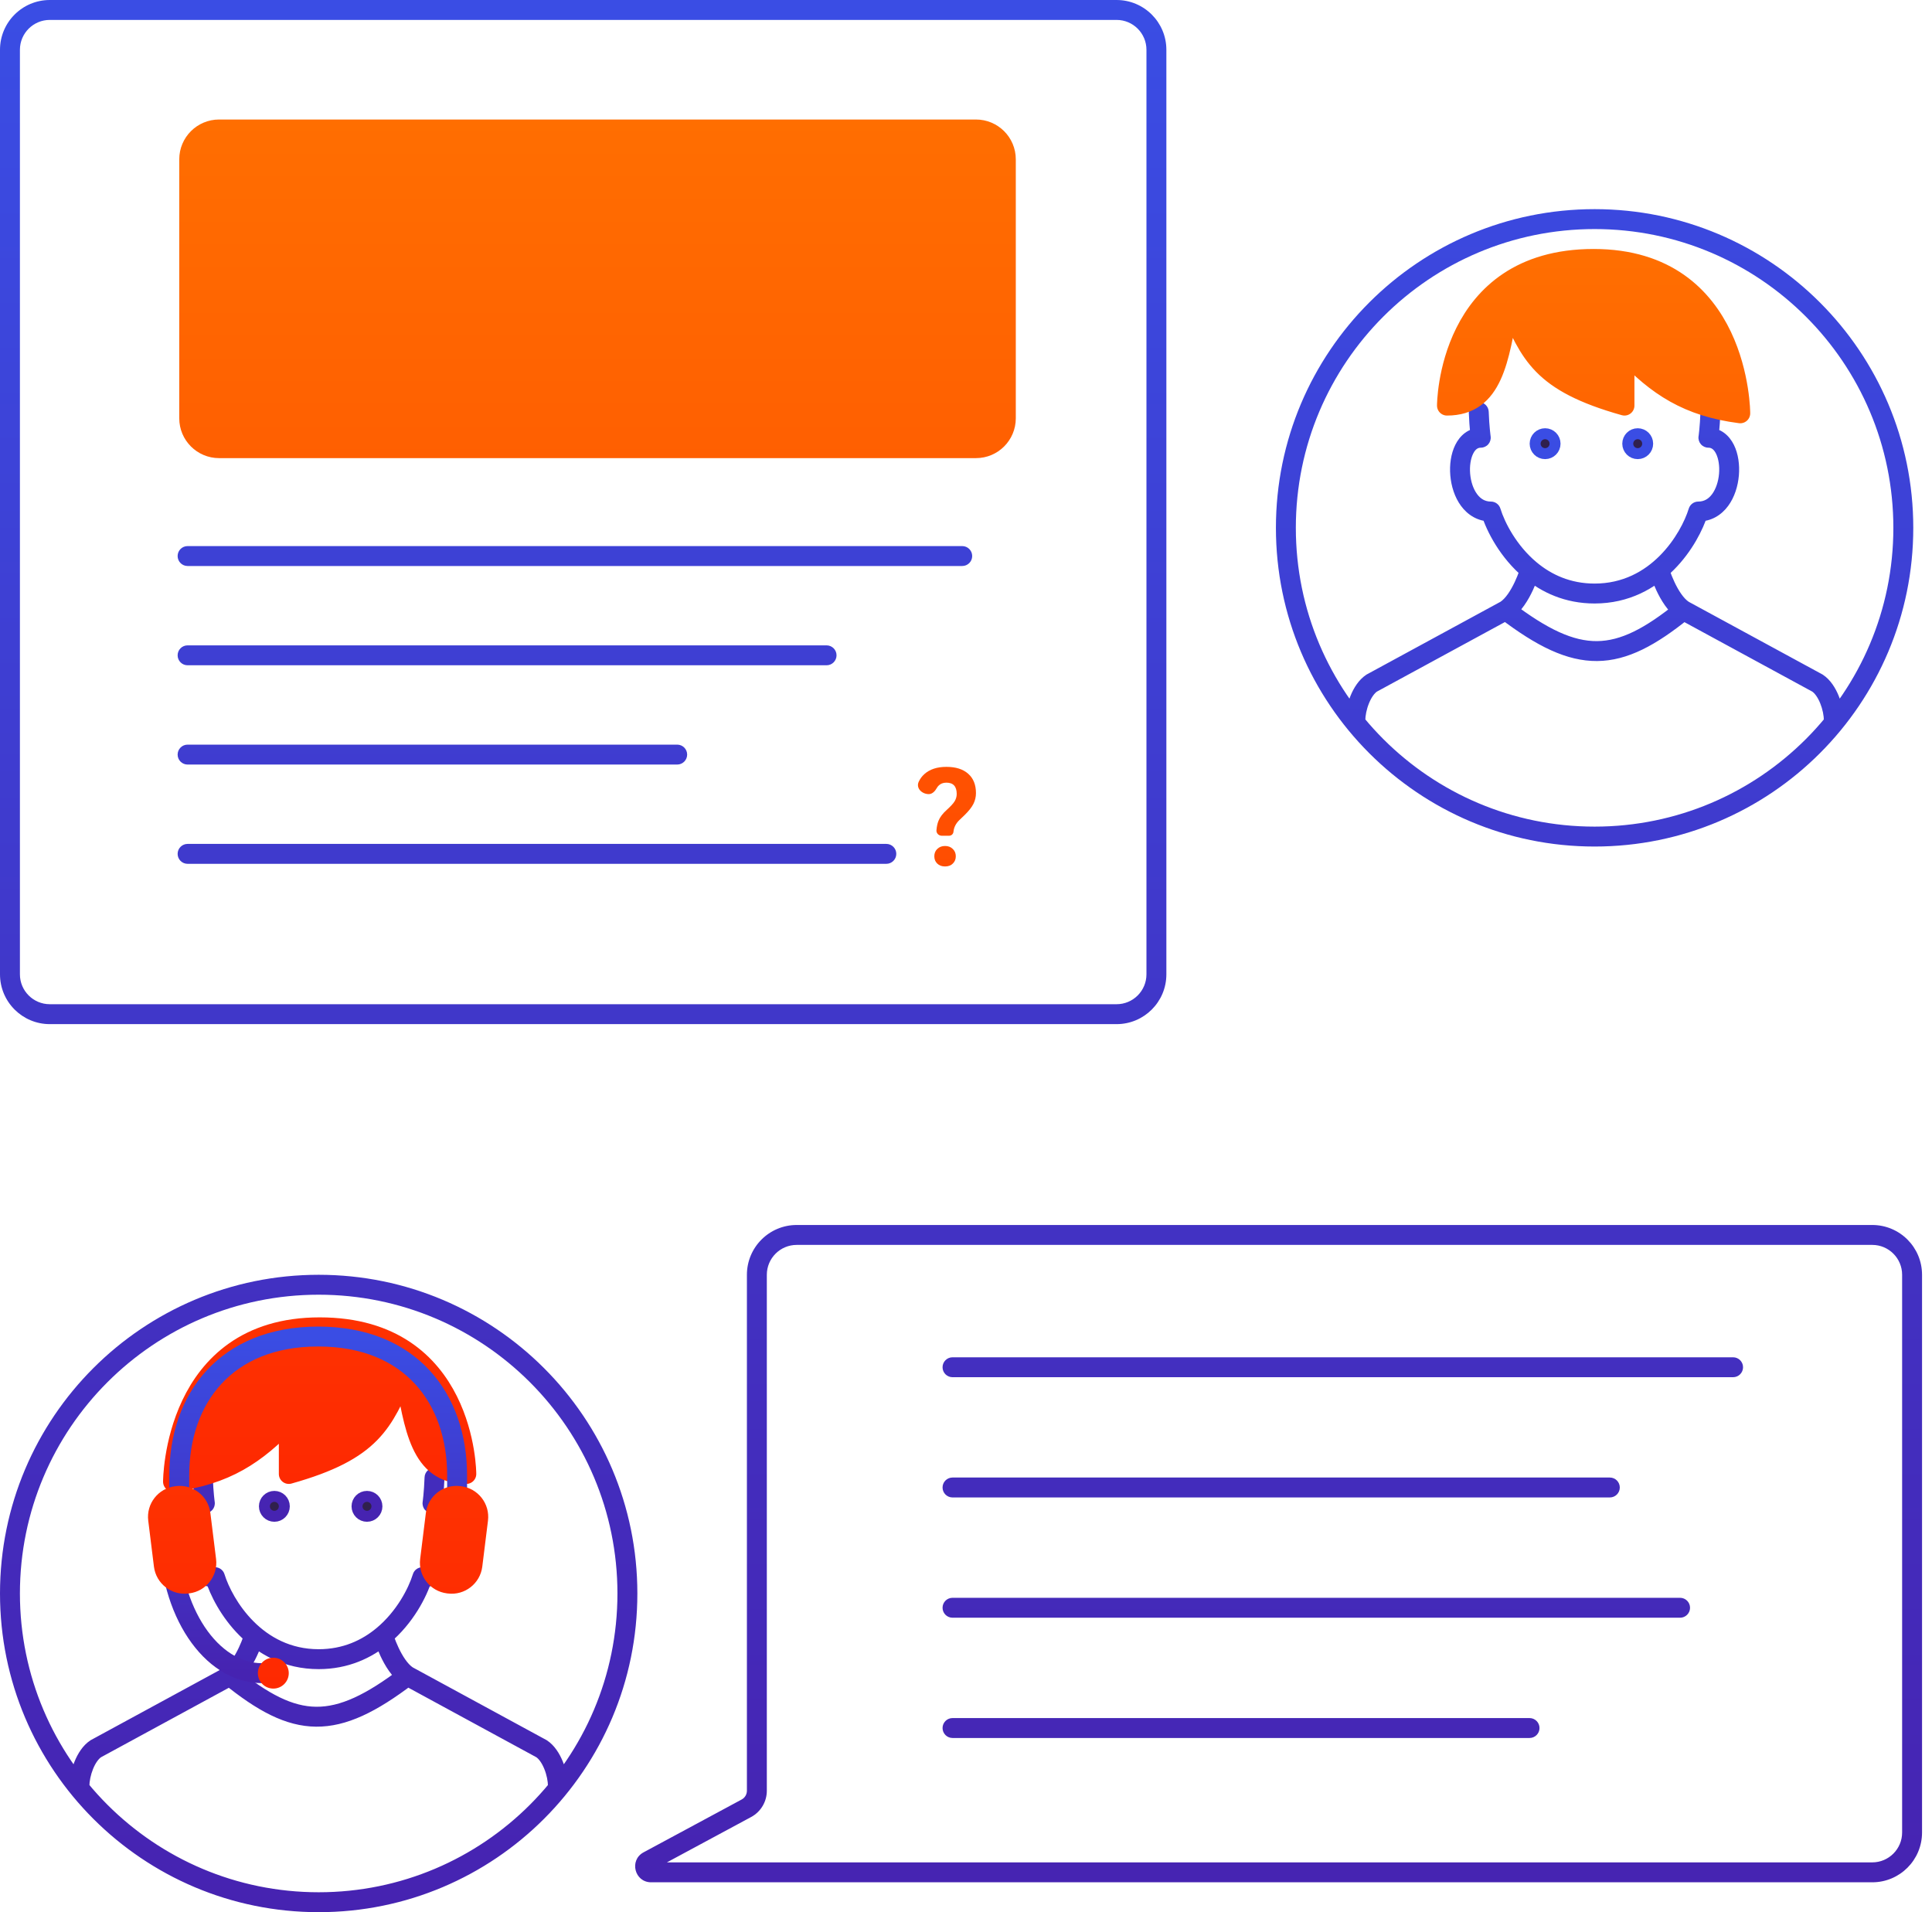
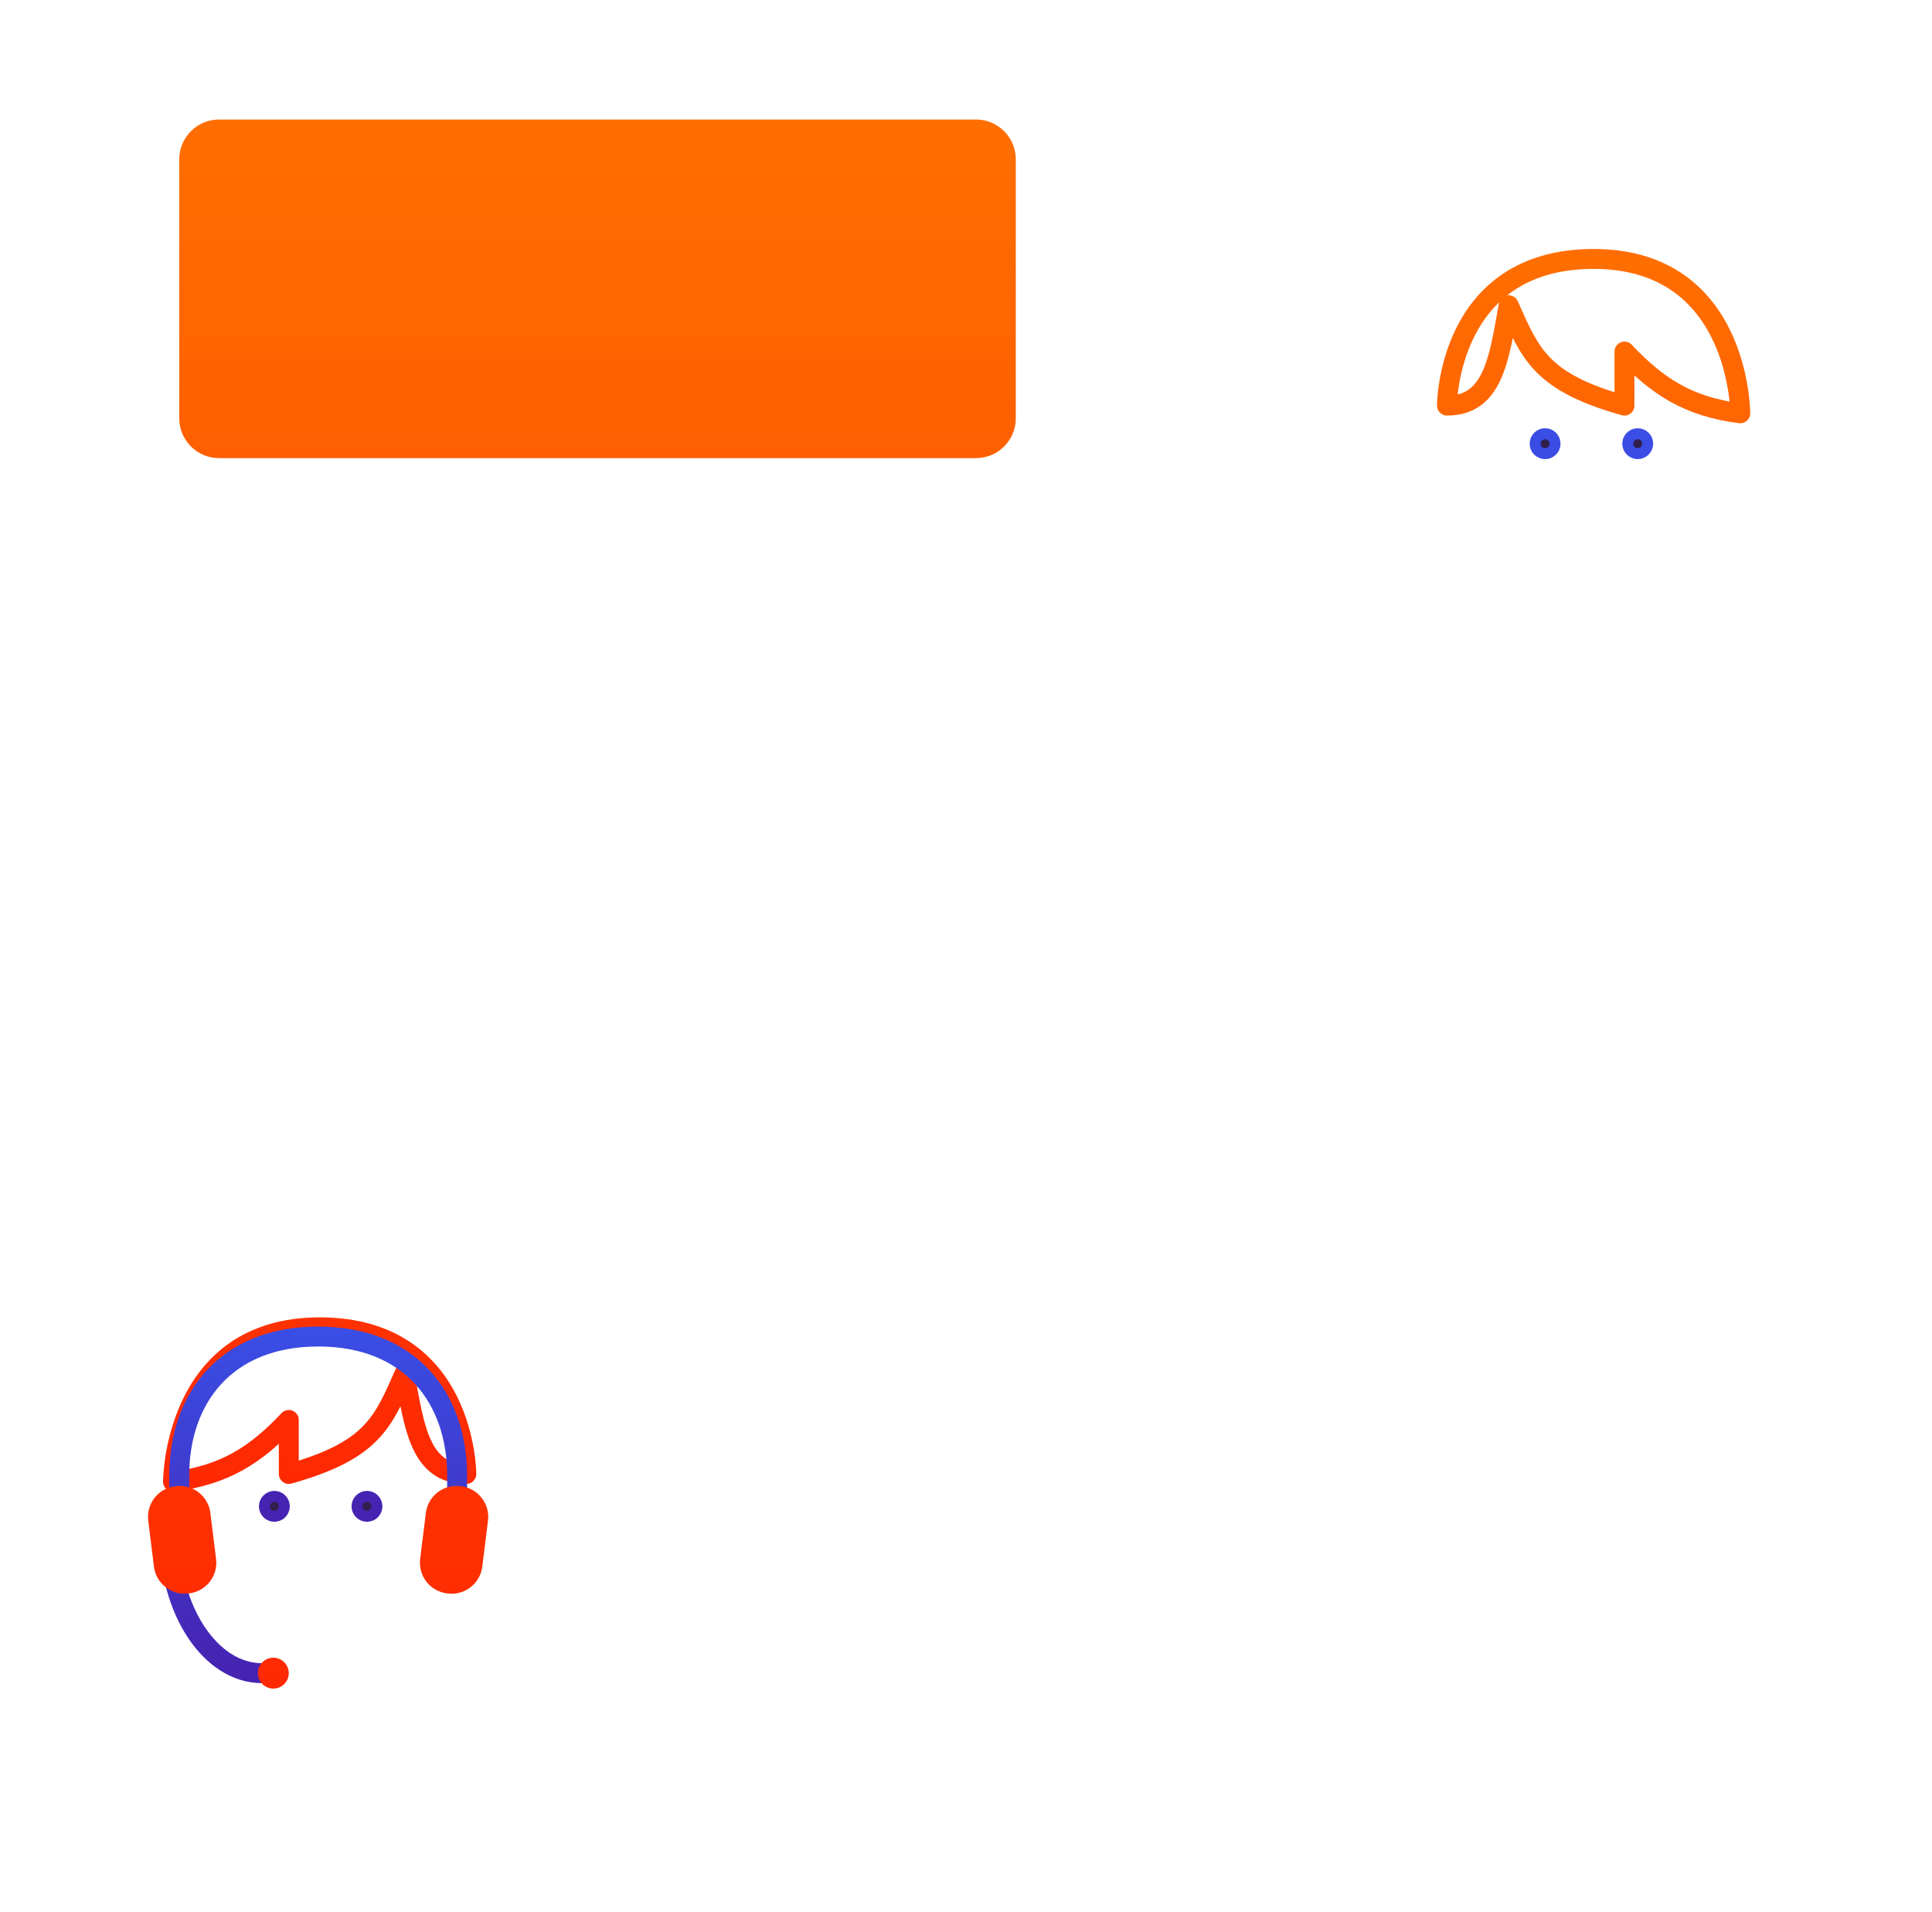
<svg xmlns="http://www.w3.org/2000/svg" width="97" height="96" viewBox="0 0 97 96" fill="none">
-   <path d="M10.794 79.181L11.271 79.034C11.207 78.824 11.013 78.681 10.794 78.681V79.181ZM10.286 75.476V75.976C10.431 75.976 10.569 75.912 10.664 75.803C10.759 75.693 10.801 75.547 10.78 75.404L10.286 75.476ZM21.206 79.181V78.681C20.987 78.681 20.793 78.824 20.729 79.034L21.206 79.181ZM21.714 75.476L21.22 75.404C21.199 75.547 21.241 75.693 21.336 75.803C21.431 75.912 21.569 75.976 21.714 75.976V75.476ZM4.81 87.795L4.571 87.355L4.553 87.365L4.535 87.377L4.81 87.795ZM27.19 87.795L27.465 87.377L27.447 87.365L27.429 87.355L27.19 87.795ZM10.684 74.17C10.675 73.894 10.443 73.678 10.167 73.688C9.891 73.698 9.675 73.929 9.685 74.205L10.684 74.17ZM22.315 74.205C22.325 73.929 22.109 73.698 21.833 73.688C21.557 73.678 21.325 73.894 21.316 74.17L22.315 74.205ZM85.266 25.681V25.181C85.047 25.181 84.853 25.324 84.788 25.534L85.266 25.681ZM85.774 21.976L85.279 21.904C85.258 22.047 85.301 22.193 85.396 22.303C85.491 22.413 85.629 22.476 85.774 22.476V21.976ZM74.853 25.681L75.331 25.534C75.267 25.324 75.073 25.181 74.853 25.181V25.681ZM74.346 21.976V22.476C74.491 22.476 74.629 22.413 74.724 22.303C74.819 22.193 74.861 22.047 74.84 21.904L74.346 21.976ZM91.25 34.295L91.525 33.877L91.507 33.865L91.489 33.855L91.25 34.295ZM68.87 34.295L68.631 33.855L68.612 33.865L68.595 33.877L68.87 34.295ZM86.375 20.705C86.385 20.429 86.169 20.198 85.893 20.188C85.617 20.178 85.385 20.394 85.376 20.67L86.375 20.705ZM74.744 20.67C74.734 20.394 74.503 20.178 74.227 20.188C73.951 20.198 73.735 20.429 73.745 20.705L74.744 20.67ZM47.823 68.142C47.547 68.142 47.323 68.366 47.323 68.642C47.323 68.918 47.547 69.142 47.823 69.142V68.142ZM87.013 69.142C87.29 69.142 87.513 68.918 87.513 68.642C87.513 68.366 87.29 68.142 87.013 68.142V69.142ZM47.823 74.179C47.547 74.179 47.323 74.403 47.323 74.679C47.323 74.956 47.547 75.179 47.823 75.179V74.179ZM80.825 75.179C81.101 75.179 81.325 74.956 81.325 74.679C81.325 74.403 81.101 74.179 80.825 74.179V75.179ZM47.823 80.217C47.547 80.217 47.323 80.441 47.323 80.717C47.323 80.993 47.547 81.217 47.823 81.217V80.217ZM84.352 81.217C84.628 81.217 84.852 80.993 84.852 80.717C84.852 80.441 84.628 80.217 84.352 80.217V81.217ZM47.823 86.255C47.547 86.255 47.323 86.479 47.323 86.755C47.323 87.031 47.547 87.255 47.823 87.255V86.255ZM76.794 87.255C77.071 87.255 77.294 87.031 77.294 86.755C77.294 86.479 77.071 86.255 76.794 86.255V87.255ZM37.474 90.783L37.711 91.223L37.711 91.223L37.474 90.783ZM94 62L94 62.5L94 62ZM40 62L40 61.5L40 62ZM32.548 93.436L32.311 92.996L32.311 92.996L32.548 93.436ZM56.06 0.5L56.06 1L56.06 0.5ZM2.5 0.5L2.5 1L2.5 0.5ZM48.311 28.416C48.587 28.416 48.811 28.192 48.811 27.916C48.811 27.639 48.587 27.416 48.311 27.416V28.416ZM9.418 27.416C9.142 27.416 8.918 27.639 8.918 27.916C8.918 28.192 9.142 28.416 9.418 28.416V27.416ZM41.5 33.4C41.776 33.4 42 33.176 42 32.9C42 32.623 41.776 32.4 41.5 32.4V33.4ZM9.418 32.4C9.142 32.4 8.918 32.623 8.918 32.9C8.918 33.176 9.142 33.4 9.418 33.4V32.4ZM34 38.384C34.276 38.384 34.5 38.16 34.5 37.884C34.5 37.608 34.276 37.384 34 37.384V38.384ZM9.418 37.384C9.142 37.384 8.918 37.608 8.918 37.884C8.918 38.16 9.142 38.384 9.418 38.384V37.384ZM44.5 43.368C44.776 43.368 45 43.144 45 42.868C45 42.592 44.776 42.368 44.5 42.368V43.368ZM9.418 42.368C9.142 42.368 8.918 42.592 8.918 42.868C8.918 43.144 9.142 43.368 9.418 43.368V42.368ZM31 80C31 88.284 24.284 95 16 95V96C24.837 96 32 88.837 32 80H31ZM16 95C7.716 95 1 88.284 1 80H0C0 88.837 7.163 96 16 96V95ZM1 80C1 71.716 7.716 65 16 65V64C7.163 64 0 71.163 0 80H1ZM16 65C24.284 65 31 71.716 31 80H32C32 71.163 24.837 64 16 64V65ZM10.316 79.328C10.548 80.082 11.101 81.185 12.021 82.107C12.948 83.038 14.265 83.798 16 83.798V82.798C14.586 82.798 13.511 82.186 12.729 81.401C11.938 80.608 11.462 79.652 11.271 79.034L10.316 79.328ZM10.794 78.681C10.504 78.681 10.278 78.549 10.099 78.305C9.911 78.05 9.786 77.681 9.752 77.286C9.718 76.888 9.78 76.522 9.902 76.277C10.018 76.043 10.151 75.976 10.286 75.976V74.976C9.659 74.976 9.235 75.371 9.007 75.832C8.783 76.282 8.711 76.842 8.756 77.371C8.801 77.902 8.97 78.46 9.294 78.899C9.627 79.35 10.131 79.681 10.794 79.681V78.681ZM20.729 79.034C20.509 79.744 19.919 80.888 18.917 81.726L19.559 82.493C20.736 81.507 21.42 80.186 21.684 79.328L20.729 79.034ZM18.917 81.726C18.175 82.347 17.215 82.798 16 82.798V83.798C17.485 83.798 18.666 83.24 19.559 82.493L18.917 81.726ZM21.206 79.681C21.869 79.681 22.373 79.35 22.706 78.899C23.029 78.46 23.199 77.902 23.244 77.371C23.29 76.842 23.217 76.282 22.993 75.832C22.765 75.371 22.341 74.976 21.714 74.976V75.976C21.849 75.976 21.982 76.043 22.098 76.277C22.22 76.522 22.282 76.888 22.248 77.286C22.214 77.681 22.09 78.05 21.901 78.305C21.722 78.549 21.496 78.681 21.206 78.681V79.681ZM11.302 83.697L4.571 87.355L5.049 88.234L11.78 84.576L11.302 83.697ZM4.535 87.377C4.159 87.625 3.903 88.042 3.744 88.436C3.58 88.84 3.487 89.292 3.487 89.688H4.487C4.487 89.434 4.551 89.108 4.671 88.812C4.795 88.505 4.951 88.301 5.085 88.212L4.535 87.377ZM12.762 82.11C12.282 81.97 12.282 81.97 12.282 81.969C12.282 81.969 12.282 81.969 12.282 81.969C12.282 81.969 12.282 81.969 12.282 81.969C12.282 81.969 12.282 81.969 12.282 81.969C12.282 81.97 12.282 81.97 12.282 81.971C12.281 81.973 12.28 81.976 12.279 81.981C12.276 81.99 12.271 82.004 12.265 82.023C12.253 82.061 12.235 82.117 12.21 82.186C12.16 82.325 12.087 82.515 11.991 82.718C11.788 83.15 11.532 83.544 11.266 83.719L11.816 84.554C12.33 84.215 12.684 83.596 12.896 83.143C13.009 82.904 13.094 82.683 13.152 82.522C13.181 82.442 13.203 82.375 13.218 82.328C13.225 82.305 13.231 82.286 13.235 82.273C13.237 82.266 13.239 82.261 13.24 82.257C13.24 82.255 13.241 82.254 13.241 82.252C13.241 82.252 13.242 82.251 13.242 82.251C13.242 82.251 13.242 82.25 13.242 82.25C13.242 82.25 13.242 82.25 13.242 82.25C13.242 82.25 13.242 82.25 12.762 82.11ZM20.22 84.576L26.951 88.234L27.429 87.355L20.698 83.697L20.22 84.576ZM26.915 88.212C27.049 88.301 27.205 88.505 27.329 88.812C27.45 89.108 27.512 89.434 27.512 89.688H28.512C28.512 89.292 28.42 88.84 28.256 88.436C28.097 88.042 27.841 87.625 27.465 87.377L26.915 88.212ZM19.238 82.11C18.758 82.25 18.758 82.25 18.758 82.25C18.758 82.25 18.758 82.25 18.758 82.25C18.758 82.25 18.758 82.251 18.758 82.251C18.758 82.251 18.759 82.252 18.759 82.252C18.759 82.254 18.76 82.255 18.76 82.257C18.761 82.261 18.763 82.266 18.765 82.273C18.769 82.286 18.775 82.305 18.782 82.328C18.797 82.375 18.82 82.442 18.848 82.522C18.906 82.683 18.991 82.904 19.104 83.143C19.316 83.596 19.67 84.215 20.184 84.554L20.734 83.719C20.468 83.544 20.212 83.15 20.009 82.718C19.913 82.515 19.84 82.325 19.79 82.186C19.765 82.117 19.747 82.061 19.735 82.023C19.729 82.004 19.724 81.99 19.721 81.981C19.72 81.976 19.719 81.973 19.718 81.971C19.718 81.97 19.718 81.97 19.718 81.969C19.718 81.969 19.718 81.969 19.718 81.969C19.718 81.969 19.718 81.969 19.718 81.969C19.718 81.969 19.718 81.969 19.718 81.969C19.718 81.97 19.718 81.97 19.238 82.11ZM10.286 75.476C10.78 75.404 10.78 75.404 10.78 75.404C10.78 75.404 10.781 75.404 10.781 75.404C10.781 75.404 10.781 75.404 10.781 75.404C10.781 75.404 10.781 75.404 10.781 75.404C10.781 75.404 10.78 75.404 10.78 75.403C10.78 75.403 10.78 75.402 10.78 75.4C10.78 75.397 10.779 75.392 10.778 75.386C10.776 75.372 10.774 75.351 10.77 75.323C10.763 75.267 10.754 75.184 10.743 75.076C10.722 74.86 10.698 74.549 10.684 74.17L9.685 74.205C9.699 74.607 9.725 74.94 9.748 75.173C9.759 75.29 9.77 75.382 9.778 75.445C9.781 75.477 9.785 75.502 9.787 75.519C9.788 75.528 9.789 75.534 9.79 75.539C9.79 75.541 9.79 75.543 9.791 75.545C9.791 75.546 9.791 75.546 9.791 75.547C9.791 75.547 9.791 75.547 9.791 75.547C9.791 75.547 9.791 75.547 9.791 75.547C9.791 75.547 9.791 75.547 9.791 75.547C9.791 75.547 9.791 75.548 10.286 75.476ZM21.714 75.476C22.209 75.548 22.209 75.547 22.209 75.547C22.209 75.547 22.209 75.547 22.209 75.547C22.209 75.547 22.209 75.547 22.209 75.547C22.209 75.547 22.209 75.547 22.209 75.547C22.209 75.546 22.209 75.546 22.209 75.545C22.21 75.543 22.21 75.541 22.21 75.539C22.211 75.534 22.212 75.528 22.213 75.519C22.215 75.502 22.219 75.477 22.223 75.445C22.23 75.382 22.241 75.29 22.252 75.173C22.275 74.94 22.301 74.607 22.315 74.205L21.316 74.17C21.302 74.549 21.278 74.86 21.257 75.076C21.246 75.184 21.237 75.267 21.23 75.323C21.227 75.351 21.224 75.372 21.222 75.386C21.221 75.392 21.22 75.397 21.22 75.4C21.22 75.402 21.22 75.403 21.22 75.403C21.22 75.404 21.219 75.404 21.219 75.404C21.219 75.404 21.219 75.404 21.219 75.404C21.219 75.404 21.219 75.404 21.219 75.404C21.219 75.404 21.22 75.404 21.22 75.404C21.22 75.404 21.22 75.404 21.714 75.476ZM11.226 84.525C12.904 85.884 14.333 86.673 15.869 86.687C17.401 86.7 18.915 85.939 20.762 84.534L20.156 83.738C18.349 85.114 17.062 85.697 15.877 85.687C14.697 85.677 13.494 85.075 11.856 83.748L11.226 84.525ZM64.06 26.5C64.06 35.337 71.223 42.5 80.06 42.5V41.5C71.776 41.5 65.06 34.784 65.06 26.5H64.06ZM80.06 42.5C88.896 42.5 96.06 35.337 96.06 26.5H95.06C95.06 34.784 88.344 41.5 80.06 41.5V42.5ZM96.06 26.5C96.06 17.663 88.896 10.5 80.06 10.5V11.5C88.344 11.5 95.06 18.216 95.06 26.5H96.06ZM80.06 10.5C71.223 10.5 64.06 17.663 64.06 26.5H65.06C65.06 18.216 71.776 11.5 80.06 11.5V10.5ZM84.788 25.534C84.598 26.152 84.122 27.108 83.331 27.901C82.549 28.686 81.474 29.298 80.06 29.298V30.298C81.795 30.298 83.112 29.538 84.039 28.607C84.959 27.685 85.511 26.582 85.744 25.828L84.788 25.534ZM85.266 26.181C85.929 26.181 86.433 25.85 86.766 25.399C87.089 24.96 87.258 24.402 87.304 23.871C87.349 23.342 87.277 22.782 87.053 22.332C86.824 21.872 86.401 21.476 85.774 21.476V22.476C85.909 22.476 86.041 22.543 86.158 22.777C86.279 23.022 86.342 23.388 86.308 23.786C86.274 24.181 86.149 24.55 85.961 24.805C85.781 25.049 85.556 25.181 85.266 25.181V26.181ZM74.376 25.828C74.64 26.686 75.324 28.007 76.501 28.993L77.143 28.226C76.141 27.387 75.55 26.244 75.331 25.534L74.376 25.828ZM76.501 28.993C77.393 29.741 78.575 30.298 80.06 30.298V29.298C78.845 29.298 77.884 28.847 77.143 28.226L76.501 28.993ZM74.853 25.181C74.564 25.181 74.338 25.049 74.159 24.805C73.97 24.55 73.846 24.181 73.812 23.786C73.778 23.388 73.84 23.022 73.962 22.777C74.078 22.543 74.21 22.476 74.346 22.476V21.476C73.719 21.476 73.295 21.872 73.067 22.332C72.843 22.782 72.77 23.342 72.816 23.871C72.861 24.402 73.03 24.96 73.354 25.399C73.686 25.85 74.191 26.181 74.853 26.181V25.181ZM84.28 31.076L91.011 34.734L91.489 33.855L84.757 30.197L84.28 31.076ZM90.975 34.712C91.109 34.801 91.265 35.005 91.389 35.312C91.509 35.608 91.572 35.934 91.572 36.188H92.572C92.572 35.792 92.479 35.34 92.316 34.936C92.156 34.542 91.901 34.125 91.525 33.877L90.975 34.712ZM83.298 28.61C82.818 28.75 82.818 28.75 82.818 28.75C82.818 28.75 82.818 28.75 82.818 28.75C82.818 28.75 82.818 28.75 82.818 28.751C82.818 28.751 82.818 28.752 82.819 28.752C82.819 28.753 82.819 28.755 82.82 28.757C82.821 28.761 82.823 28.766 82.825 28.773C82.829 28.786 82.835 28.805 82.842 28.828C82.857 28.875 82.879 28.942 82.908 29.022C82.966 29.183 83.051 29.404 83.163 29.643C83.376 30.096 83.73 30.715 84.244 31.054L84.794 30.219C84.528 30.044 84.272 29.65 84.069 29.218C83.973 29.015 83.9 28.825 83.85 28.686C83.825 28.617 83.806 28.561 83.794 28.523C83.788 28.504 83.784 28.49 83.781 28.481C83.78 28.476 83.779 28.473 83.778 28.471C83.778 28.47 83.778 28.47 83.778 28.469C83.778 28.469 83.778 28.469 83.778 28.469C83.778 28.469 83.778 28.469 83.778 28.469C83.778 28.469 83.778 28.47 83.778 28.47C83.778 28.47 83.778 28.47 83.298 28.61ZM75.362 30.197L68.631 33.855L69.109 34.734L75.84 31.076L75.362 30.197ZM68.595 33.877C68.219 34.125 67.963 34.542 67.804 34.936C67.64 35.34 67.547 35.792 67.547 36.188H68.547C68.547 35.934 68.61 35.608 68.731 35.312C68.855 35.005 69.01 34.801 69.145 34.712L68.595 33.877ZM76.822 28.61C76.342 28.47 76.342 28.47 76.342 28.47C76.342 28.47 76.342 28.469 76.342 28.469C76.342 28.469 76.342 28.469 76.342 28.469C76.342 28.469 76.342 28.469 76.342 28.469C76.342 28.47 76.342 28.47 76.341 28.471C76.341 28.473 76.34 28.476 76.338 28.481C76.336 28.49 76.331 28.504 76.325 28.523C76.313 28.561 76.295 28.617 76.27 28.686C76.22 28.825 76.147 29.015 76.051 29.218C75.848 29.65 75.591 30.044 75.326 30.219L75.876 31.054C76.39 30.715 76.744 30.096 76.956 29.643C77.069 29.404 77.154 29.183 77.212 29.022C77.24 28.942 77.262 28.875 77.277 28.828C77.285 28.805 77.291 28.786 77.295 28.773C77.297 28.766 77.299 28.761 77.3 28.757C77.3 28.755 77.301 28.753 77.301 28.752C77.301 28.752 77.301 28.751 77.302 28.751C77.302 28.75 77.302 28.75 77.302 28.75C77.302 28.75 77.302 28.75 77.302 28.75C77.302 28.75 77.302 28.75 76.822 28.61ZM85.774 21.976C86.269 22.048 86.269 22.047 86.269 22.047C86.269 22.047 86.269 22.047 86.269 22.047C86.269 22.047 86.269 22.047 86.269 22.047C86.269 22.047 86.269 22.047 86.269 22.047C86.269 22.046 86.269 22.046 86.269 22.045C86.269 22.043 86.27 22.041 86.27 22.039C86.271 22.034 86.272 22.028 86.273 22.019C86.275 22.002 86.278 21.977 86.282 21.945C86.29 21.881 86.301 21.79 86.312 21.673C86.335 21.44 86.361 21.107 86.375 20.705L85.376 20.67C85.362 21.049 85.338 21.36 85.317 21.576C85.306 21.684 85.297 21.767 85.29 21.823C85.286 21.851 85.284 21.872 85.282 21.886C85.281 21.892 85.28 21.897 85.28 21.9C85.279 21.902 85.279 21.903 85.279 21.904C85.279 21.904 85.279 21.904 85.279 21.904C85.279 21.904 85.279 21.904 85.279 21.904C85.279 21.904 85.279 21.904 85.279 21.904C85.279 21.904 85.279 21.904 85.279 21.904C85.279 21.904 85.279 21.904 85.774 21.976ZM74.346 21.976C74.84 21.904 74.84 21.904 74.84 21.904C74.84 21.904 74.84 21.904 74.84 21.904C74.84 21.904 74.84 21.904 74.84 21.904C74.84 21.904 74.84 21.904 74.84 21.904C74.84 21.904 74.84 21.904 74.84 21.904C74.84 21.903 74.84 21.902 74.84 21.9C74.84 21.897 74.839 21.892 74.838 21.886C74.836 21.872 74.833 21.851 74.83 21.823C74.823 21.767 74.813 21.684 74.803 21.576C74.782 21.36 74.757 21.049 74.744 20.67L73.745 20.705C73.759 21.107 73.785 21.44 73.808 21.673C73.819 21.79 73.829 21.881 73.837 21.945C73.841 21.977 73.844 22.002 73.847 22.019C73.848 22.028 73.849 22.034 73.85 22.039C73.85 22.041 73.85 22.043 73.85 22.045C73.85 22.046 73.85 22.046 73.851 22.047C73.851 22.047 73.851 22.047 73.851 22.047C73.851 22.047 73.851 22.047 73.851 22.047C73.851 22.047 73.851 22.047 73.851 22.047C73.851 22.047 73.851 22.048 74.346 21.976ZM84.204 30.248C82.566 31.575 81.363 32.176 80.182 32.187C78.998 32.197 77.711 31.614 75.904 30.238L75.298 31.034C77.145 32.44 78.659 33.2 80.191 33.187C81.727 33.173 83.156 32.384 84.834 31.025L84.204 30.248ZM47.823 69.142H87.013V68.142H47.823V69.142ZM47.823 75.179H80.825V74.179H47.823V75.179ZM47.823 81.217H84.352V80.217H47.823V81.217ZM47.823 87.255H76.794V86.255H47.823V87.255ZM40 62.5L94 62.5L94 61.5L40 61.5L40 62.5ZM95.5 64V92H96.5V64H95.5ZM94 93.5H32.69V94.5H94V93.5ZM32.785 93.876L37.711 91.223L37.237 90.343L32.311 92.996L32.785 93.876ZM38.5 89.903V64H37.5V89.903H38.5ZM37.711 91.223C38.197 90.962 38.5 90.454 38.5 89.903H37.5C37.5 90.087 37.399 90.256 37.237 90.343L37.711 91.223ZM95.5 92C95.5 92.828 94.828 93.5 94 93.5V94.5C95.381 94.5 96.5 93.381 96.5 92H95.5ZM94 62.5C94.828 62.5 95.5 63.172 95.5 64H96.5C96.5 62.619 95.381 61.5 94 61.5L94 62.5ZM40 61.5C38.619 61.5 37.5 62.62 37.5 64H38.5C38.5 63.172 39.172 62.5 40 62.5L40 61.5ZM32.69 93.5C32.729 93.5 32.778 93.515 32.819 93.549C32.855 93.58 32.875 93.618 32.884 93.651C32.892 93.685 32.892 93.727 32.875 93.772C32.855 93.821 32.819 93.858 32.785 93.876L32.311 92.996C31.579 93.39 31.859 94.5 32.69 94.5V93.5ZM58.56 48.916V2.5H57.56V48.916H58.56ZM56.06 0L2.5 0L2.5 1L56.06 1L56.06 0ZM6.86646e-05 2.5V48.916H1V2.5H6.86646e-05ZM2.5 51.416H56.06V50.416H2.5V51.416ZM48.311 27.416H9.418V28.416H48.311V27.416ZM41.5 32.4H9.418V33.4H41.5V32.4ZM34 37.384H9.418V38.384H34V37.384ZM44.5 42.368H9.418V43.368H44.5V42.368ZM6.86646e-05 48.916C6.86646e-05 50.296 1.119 51.416 2.5 51.416V50.416C1.672 50.416 1 49.744 1 48.916H6.86646e-05ZM2.5 0C1.119 -5.59824e-06 6.86646e-05 1.119 6.86646e-05 2.5H1C1 1.672 1.672 1 2.5 1L2.5 0ZM58.56 2.5C58.56 1.12 57.441 0 56.06 0L56.06 1C56.888 1 57.56 1.672 57.56 2.5H58.56ZM57.56 48.916C57.56 49.744 56.888 50.416 56.06 50.416V51.416C57.441 51.416 58.56 50.296 58.56 48.916H57.56Z" fill="url(#paint0_linear)" />
-   <path d="M14.5 74C18.715 72.818 19.223 71.407 20.312 68.963C20.797 71.648 21.087 74 23.412 74C23.412 74 23.412 66.638 16.05 66.638C8.687 66.638 8.687 74.388 8.687 74.388C11.31 74.05 12.856 73.031 14.5 71.288V74Z" fill="url(#paint1_linear)" />
-   <path d="M81.56 20.363C77.344 19.181 76.837 17.769 75.747 15.325C75.263 18.011 74.973 20.363 72.648 20.363C72.648 20.363 72.648 13 80.01 13C87.373 13 87.373 20.75 87.373 20.75C84.75 20.413 83.204 19.393 81.56 17.65V20.363Z" fill="url(#paint2_linear)" />
  <path d="M14.5 74C18.715 72.818 19.223 71.407 20.312 68.963C20.797 71.648 21.087 74 23.412 74C23.412 74 23.412 66.638 16.05 66.638C8.687 66.638 8.687 74.388 8.687 74.388C11.31 74.05 12.856 73.031 14.5 71.288V74Z" stroke="url(#paint3_linear)" stroke-linecap="round" stroke-linejoin="round" />
  <path d="M81.56 20.363C77.344 19.181 76.837 17.769 75.747 15.325C75.263 18.011 74.973 20.363 72.648 20.363C72.648 20.363 72.648 13 80.01 13C87.373 13 87.373 20.75 87.373 20.75C84.75 20.413 83.204 19.393 81.56 17.65V20.363Z" stroke="url(#paint4_linear)" stroke-linecap="round" stroke-linejoin="round" />
  <path d="M9 74.85V74.075C9 70.223 11.325 67.1 15.975 67.1C20.625 67.1 22.95 70.223 22.95 74.075V75.625M8.5 77.025C8.5 80.877 10.582 84 13.15 84" stroke="url(#paint5_linear)" />
  <path d="M14.05 75.625C14.05 75.777 13.927 75.9 13.775 75.9C13.623 75.9 13.5 75.777 13.5 75.625C13.5 75.473 13.623 75.35 13.775 75.35C13.927 75.35 14.05 75.473 14.05 75.625ZM18.7 75.625C18.7 75.777 18.577 75.9 18.425 75.9C18.273 75.9 18.15 75.777 18.15 75.625C18.15 75.473 18.273 75.35 18.425 75.35C18.577 75.35 18.7 75.473 18.7 75.625ZM82.225 22.55C82.073 22.55 81.95 22.427 81.95 22.275C81.95 22.123 82.073 22 82.225 22C82.377 22 82.5 22.123 82.5 22.275C82.5 22.427 82.377 22.55 82.225 22.55ZM77.575 22.55C77.423 22.55 77.3 22.427 77.3 22.275C77.3 22.123 77.423 22 77.575 22C77.727 22 77.85 22.123 77.85 22.275C77.85 22.427 77.727 22.55 77.575 22.55Z" fill="#30204D" stroke="url(#paint6_linear)" />
  <path d="M24.5 76.346C24.606 75.496 24.002 74.722 23.153 74.616L23.11 74.611C22.26 74.506 21.486 75.109 21.381 75.958L21.095 78.266C20.989 79.115 21.592 79.889 22.442 79.995L22.485 80C23.334 80.106 24.108 79.502 24.214 78.653L24.5 76.346Z" fill="url(#paint7_linear)" />
  <path d="M7.443 76.346C7.337 75.496 7.941 74.722 8.79 74.616L8.833 74.611C9.683 74.506 10.457 75.109 10.562 75.958L10.848 78.266C10.954 79.115 10.351 79.889 9.501 79.995L9.458 80C8.609 80.106 7.835 79.502 7.729 78.653L7.443 76.346Z" fill="url(#paint8_linear)" />
  <path d="M14.498 84C14.498 84.428 14.15 84.775 13.723 84.775C13.294 84.775 12.947 84.428 12.947 84C12.947 83.572 13.294 83.225 13.723 83.225C14.15 83.225 14.498 83.572 14.498 84Z" fill="url(#paint9_linear)" />
  <path d="M9 8C9 6.895 9.895 6 11 6H49C50.105 6 51 6.895 51 8V21C51 22.105 50.105 23 49 23H11C9.895 23 9 22.105 9 21V8Z" fill="url(#paint10_linear)" />
-   <path d="M47.284 41.958C47.13 41.958 47.004 41.833 47.017 41.679C47.033 41.492 47.067 41.335 47.119 41.208C47.194 41.022 47.332 40.84 47.532 40.661C47.734 40.479 47.868 40.332 47.934 40.22C48.001 40.106 48.034 39.986 48.034 39.861C48.034 39.482 47.861 39.293 47.515 39.293C47.351 39.293 47.219 39.344 47.119 39.448C47.09 39.477 47.065 39.511 47.044 39.547C46.953 39.708 46.818 39.868 46.632 39.868C46.284 39.868 45.981 39.569 46.124 39.252C46.192 39.103 46.287 38.973 46.41 38.863C46.68 38.621 47.049 38.5 47.515 38.5C47.986 38.5 48.351 38.615 48.61 38.846C48.87 39.075 49 39.398 49 39.817C49 40.008 48.958 40.188 48.873 40.358C48.789 40.526 48.642 40.713 48.431 40.919L48.161 41.178C47.992 41.342 47.896 41.533 47.871 41.753C47.864 41.868 47.768 41.958 47.653 41.958H47.284ZM46.909 42.989C46.909 42.839 46.959 42.716 47.059 42.62C47.161 42.521 47.291 42.472 47.448 42.472C47.606 42.472 47.735 42.521 47.835 42.62C47.937 42.716 47.988 42.839 47.988 42.989C47.988 43.137 47.938 43.259 47.838 43.355C47.74 43.452 47.61 43.5 47.448 43.5C47.286 43.5 47.155 43.452 47.056 43.355C46.958 43.259 46.909 43.137 46.909 42.989Z" fill="url(#paint11_linear)" />
  <defs>
    <linearGradient id="paint0_linear" x1="48.25" y1="0.5" x2="48.25" y2="95.5" gradientUnits="userSpaceOnUse">
      <stop stop-color="#3A4DE4" />
      <stop offset="1" stop-color="#4623B1" />
    </linearGradient>
    <linearGradient id="paint1_linear" x1="48.03" y1="13" x2="48.03" y2="74.388" gradientUnits="userSpaceOnUse">
      <stop stop-color="#FF6E01" />
      <stop offset="1" stop-color="#FE2901" />
    </linearGradient>
    <linearGradient id="paint2_linear" x1="48.03" y1="13" x2="48.03" y2="74.388" gradientUnits="userSpaceOnUse">
      <stop stop-color="#FF6E01" />
      <stop offset="1" stop-color="#FE2901" />
    </linearGradient>
    <linearGradient id="paint3_linear" x1="48.03" y1="13" x2="48.03" y2="74.388" gradientUnits="userSpaceOnUse">
      <stop stop-color="#FF6E01" />
      <stop offset="1" stop-color="#FE2901" />
    </linearGradient>
    <linearGradient id="paint4_linear" x1="48.03" y1="13" x2="48.03" y2="74.388" gradientUnits="userSpaceOnUse">
      <stop stop-color="#FF6E01" />
      <stop offset="1" stop-color="#FE2901" />
    </linearGradient>
    <linearGradient id="paint5_linear" x1="15.725" y1="67.1" x2="15.725" y2="84" gradientUnits="userSpaceOnUse">
      <stop stop-color="#3A4DE4" />
      <stop offset="1" stop-color="#4623B1" />
    </linearGradient>
    <linearGradient id="paint6_linear" x1="48" y1="21.5" x2="48" y2="76.4" gradientUnits="userSpaceOnUse">
      <stop stop-color="#3A4DE4" />
      <stop offset="1" stop-color="#4623B1" />
    </linearGradient>
    <linearGradient id="paint7_linear" x1="29.215" y1="6" x2="29.215" y2="84.775" gradientUnits="userSpaceOnUse">
      <stop stop-color="#FF6E01" />
      <stop offset="1" stop-color="#FE2901" />
    </linearGradient>
    <linearGradient id="paint8_linear" x1="29.215" y1="6" x2="29.215" y2="84.775" gradientUnits="userSpaceOnUse">
      <stop stop-color="#FF6E01" />
      <stop offset="1" stop-color="#FE2901" />
    </linearGradient>
    <linearGradient id="paint9_linear" x1="29.215" y1="6" x2="29.215" y2="84.775" gradientUnits="userSpaceOnUse">
      <stop stop-color="#FF6E01" />
      <stop offset="1" stop-color="#FE2901" />
    </linearGradient>
    <linearGradient id="paint10_linear" x1="29.215" y1="6" x2="29.215" y2="84.775" gradientUnits="userSpaceOnUse">
      <stop stop-color="#FF6E01" />
      <stop offset="1" stop-color="#FE2901" />
    </linearGradient>
    <linearGradient id="paint11_linear" x1="29.215" y1="6" x2="29.215" y2="84.775" gradientUnits="userSpaceOnUse">
      <stop stop-color="#FF6E01" />
      <stop offset="1" stop-color="#FE2901" />
    </linearGradient>
  </defs>
</svg>